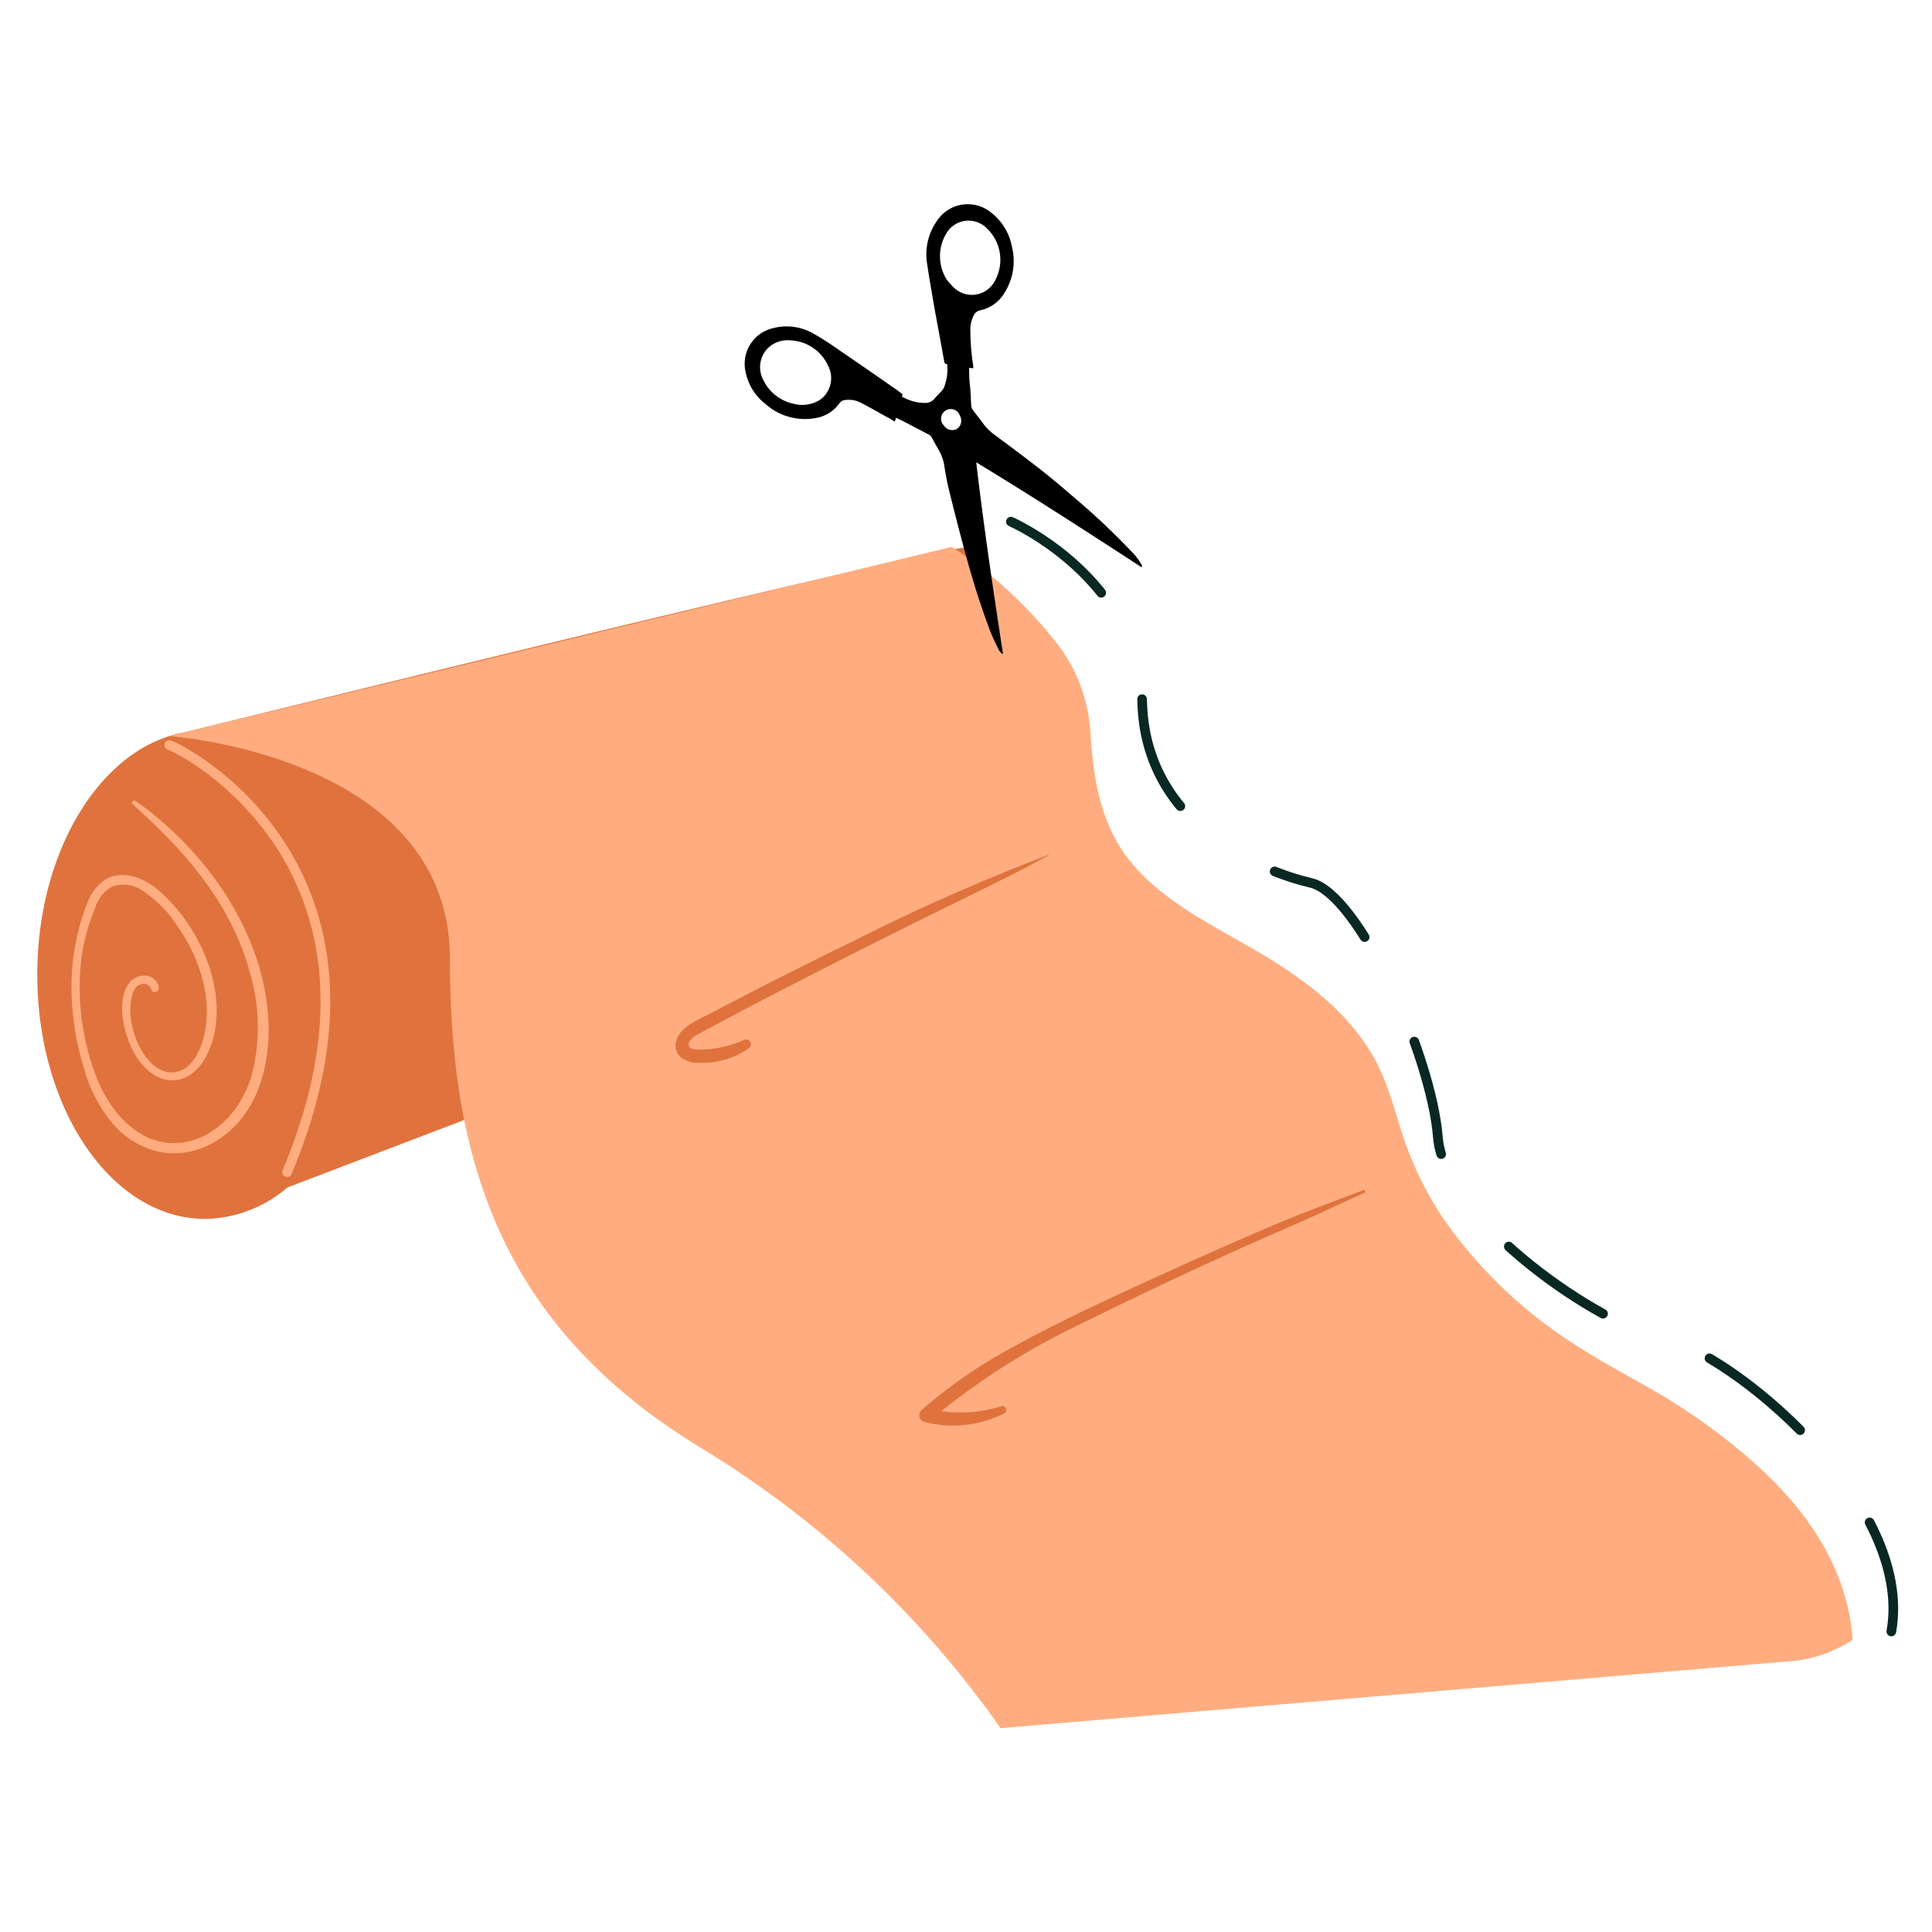
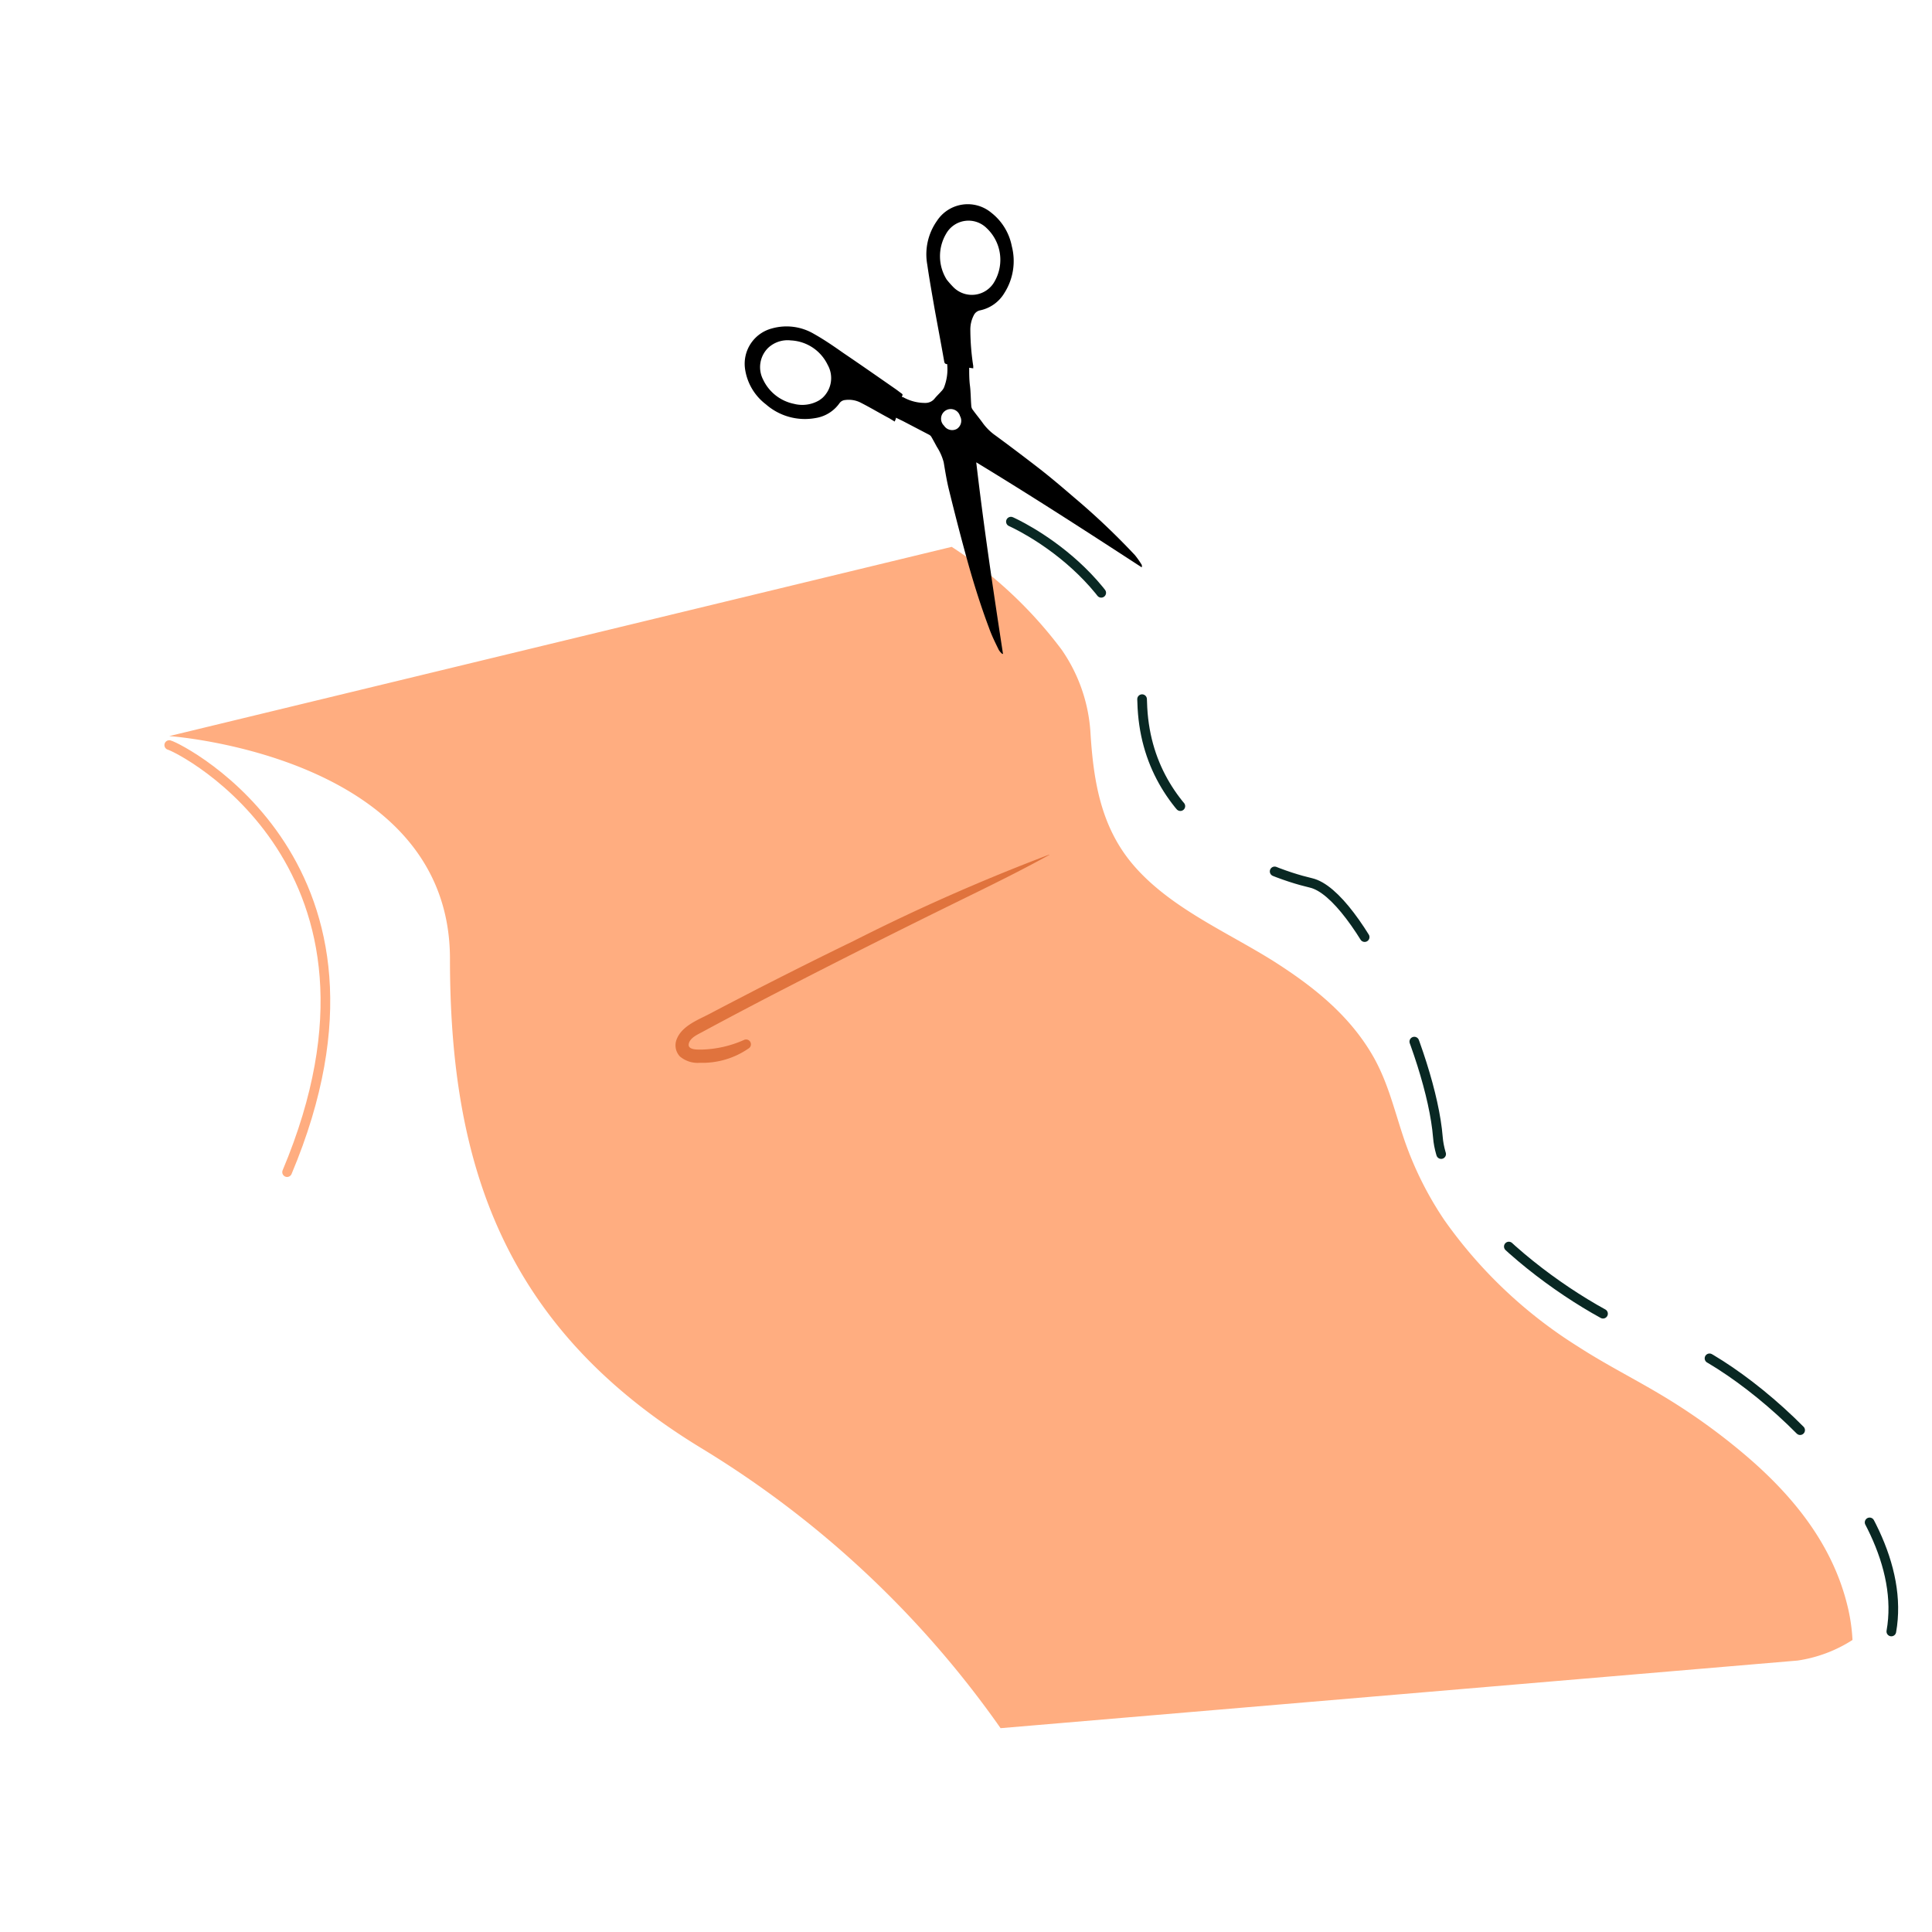
<svg xmlns="http://www.w3.org/2000/svg" viewBox="0 0 200 200">
  <defs>
    <style>.cls-1{fill:#e0733d;}.cls-2{fill:#ffad80;}.cls-3,.cls-4{fill:none;stroke-linecap:round;stroke-linejoin:round;}.cls-3{stroke:#ffad80;}.cls-4{stroke:#092823;stroke-dasharray:12;}</style>
  </defs>
  <g id="Illustration">
-     <path class="cls-1" d="M112.18,91.45s-11.46-33.92-11.49-34.82S30.5,73,19.09,75.81a12.41,12.41,0,0,0-1.57.39h0C9.71,78.67,3.86,88.79,3.86,100.9c0,14,7.78,25.28,17.37,25.28a13.35,13.35,0,0,0,8.52-3.25Z" />
-     <path class="cls-2" d="M16.39,84.73A23.08,23.08,0,0,0,14,82.91c-.21-.14-.47.18-.27.35C19.13,88.05,24,93.6,25.89,100.76A19.64,19.64,0,0,1,26,111.51c-1.08,3.5-4,6.72-7.88,6.82s-6.73-3.31-8.07-6.66A25.61,25.61,0,0,1,8.36,99.86,19.68,19.68,0,0,1,9.85,94a3.7,3.7,0,0,1,1.82-2.25,3.48,3.48,0,0,1,2.8.27,12.48,12.48,0,0,1,4,4,17.12,17.12,0,0,1,2.4,5,12.53,12.53,0,0,1,.3,6c-.34,1.64-1.35,3.94-3.34,4-2.24,0-3.64-2.71-4.09-4.56a6.91,6.91,0,0,1-.08-3.38c.14-.5.41-1.1,1-1.2a.82.82,0,0,1,1,.53c.11.51.84.28.77-.21A1.46,1.46,0,0,0,15.1,101,2,2,0,0,0,13.21,102c-1,1.72-.51,4.25.2,6s2.19,3.71,4.26,3.83c1.86.11,3.23-1.4,3.92-3,1.67-3.76.65-8.38-1.29-11.82a17.46,17.46,0,0,0-4-4.94c-1.51-1.24-3.73-2.12-5.54-.93A5.15,5.15,0,0,0,9,93.6,19.84,19.84,0,0,0,8,96.87a23.76,23.76,0,0,0-.55,6.88,29.19,29.19,0,0,0,1.27,6.93,14.76,14.76,0,0,0,3.17,5.88,8.72,8.72,0,0,0,5.21,2.78,8.38,8.38,0,0,0,5.71-1.51c3.67-2.51,5-7,5-11.31C27.7,98,22.79,90.12,16.39,84.73Z" />
    <path class="cls-2" d="M191.77,169.77a18.77,18.77,0,0,0-.53-3.57c-1.51-6.17-5.41-11.11-10.23-15.28a64.22,64.22,0,0,0-9.13-6.57c-2.8-1.67-5.72-3.14-8.47-4.92a48.2,48.2,0,0,1-13.88-13.11,35.4,35.4,0,0,1-4.35-8.91c-.94-2.88-1.57-5.46-3-8-2.44-4.28-6.17-7.26-10.39-9.94-4.79-3-10.58-5.46-14.37-9.81-3.42-3.92-4.21-8.68-4.53-13.72v0a16.85,16.85,0,0,0-3-8.7A44.53,44.53,0,0,0,98.52,56.61l-81,19.59s29.06,2,29.06,23.06,5.41,38.11,26,50.64a103.36,103.36,0,0,1,31,29l82.51-7A14.38,14.38,0,0,0,191.77,169.77Z" />
    <path class="cls-3" d="M17.52,77.13c1.15.29,25.51,12.56,12.2,44.21" />
    <path class="cls-1" d="M108.59,88.48a206.11,206.11,0,0,0-20.25,8.94c-3.27,1.58-6.51,3.21-9.75,4.86-1.69.88-3.39,1.75-5.07,2.64-1.22.64-2.91,1.26-3.46,2.64a1.68,1.68,0,0,0,.32,1.8,2.84,2.84,0,0,0,2.07.66,8.39,8.39,0,0,0,5.08-1.51.5.5,0,0,0-.5-.86,11.44,11.44,0,0,1-4.34,1c-.41,0-1.52.07-1.39-.59s1-1,1.44-1.25q4.32-2.33,8.68-4.57,8.64-4.45,17.38-8.74c3.3-1.62,6.59-3.21,9.82-5C108.66,88.53,108.63,88.47,108.59,88.48Z" />
-     <path class="cls-1" d="M141.16,123.19c-3.2,1.23-6.41,2.39-9.57,3.74s-6.42,2.78-9.61,4.23c-6,2.73-12.1,5.47-17.88,8.7A50.82,50.82,0,0,0,95.36,146a.72.72,0,0,0,.31,1.19,11.76,11.76,0,0,0,8.32-.89.41.41,0,0,0-.31-.74,14.16,14.16,0,0,1-6.23.52,73.76,73.76,0,0,1,14.79-9.2q9.09-4.5,18.37-8.62l5.23-2.3c1.82-.8,3.6-1.7,5.43-2.48C141.4,123.37,141.3,123.13,141.16,123.19Z" />
    <path class="cls-4" d="M104.65,54s13.27,5.81,13.59,18.68S130.8,90.25,135.72,91.4s12.44,17.74,13.13,26.33,16.91,19.61,23.47,20.87,25.87,16.79,23.47,30.29" />
    <path d="M98.05,37.69c-.22,0-.28-.11-.31-.29-.32-1.83-.67-3.65-1-5.48-.26-1.51-.53-3-.75-4.53a6,6,0,0,1,1-4.52,3.81,3.81,0,0,1,5.64-.84,5.78,5.78,0,0,1,2.11,3.45,6.15,6.15,0,0,1-.76,4.84,3.85,3.85,0,0,1-2.53,1.81.92.92,0,0,0-.64.5,3.22,3.22,0,0,0-.36,1.58,25.14,25.14,0,0,0,.3,3.68c0,.07,0,.14,0,.24l-.42-.06c0,.63,0,1.25.08,1.86s.08,1.41.14,2.12a.75.75,0,0,0,.17.4c.34.47.72.92,1.06,1.4a5.6,5.6,0,0,0,1.31,1.26q2.31,1.7,4.58,3.46c1.19.93,2.34,1.91,3.49,2.9a74.12,74.12,0,0,1,6.33,6,8.93,8.93,0,0,1,.7,1,.43.43,0,0,1,0,.26c-5.66-3.68-11.31-7.34-17.13-10.87.78,6.67,1.76,13.25,2.77,19.83l-.08,0a1.75,1.75,0,0,1-.36-.42c-.36-.74-.73-1.48-1-2.25-.93-2.47-1.71-5-2.4-7.53-.62-2.26-1.2-4.53-1.76-6.81-.23-.93-.38-1.88-.54-2.83a5.59,5.59,0,0,0-.71-1.6c-.18-.33-.36-.67-.55-1a.61.61,0,0,0-.22-.23l-2.7-1.41-.76-.37c0,.14-.08.25-.13.4l-.56-.34c-1-.53-1.93-1.09-2.91-1.59a2.72,2.72,0,0,0-1.66-.3.8.8,0,0,0-.58.32,3.74,3.74,0,0,1-2.51,1.55,6.12,6.12,0,0,1-5.11-1.42,5.6,5.6,0,0,1-2.17-3.72A3.78,3.78,0,0,1,79.91,34a5.58,5.58,0,0,1,4.34.56c1.07.6,2.07,1.29,3.08,2,1.79,1.21,3.56,2.45,5.33,3.68.19.13.38.28.57.42s.24.14.17.32,0,.11.1.14a4.6,4.6,0,0,0,2.34.59,1.2,1.2,0,0,0,.91-.45c.21-.26.46-.49.69-.75a1.41,1.41,0,0,0,.27-.37A5.13,5.13,0,0,0,98.05,37.69ZM84.82,41.43c.09-.07.22-.15.34-.26a2.78,2.78,0,0,0,.52-3.4,4.46,4.46,0,0,0-3.81-2.53,2.94,2.94,0,0,0-2.36.78A2.8,2.8,0,0,0,79,39.3a4.52,4.52,0,0,0,3.17,2.5A3.45,3.45,0,0,0,84.82,41.43ZM98,28.94a9.25,9.25,0,0,0,.63.72,2.69,2.69,0,0,0,4.37-.6,4.5,4.5,0,0,0-.88-5.46,2.66,2.66,0,0,0-4.19.62A4.57,4.57,0,0,0,98,28.94ZM99.05,44.4a1,1,0,0,0,.33-1.33,1,1,0,1,0-1.65,1A1,1,0,0,0,99.05,44.4Z" />
  </g>
</svg>